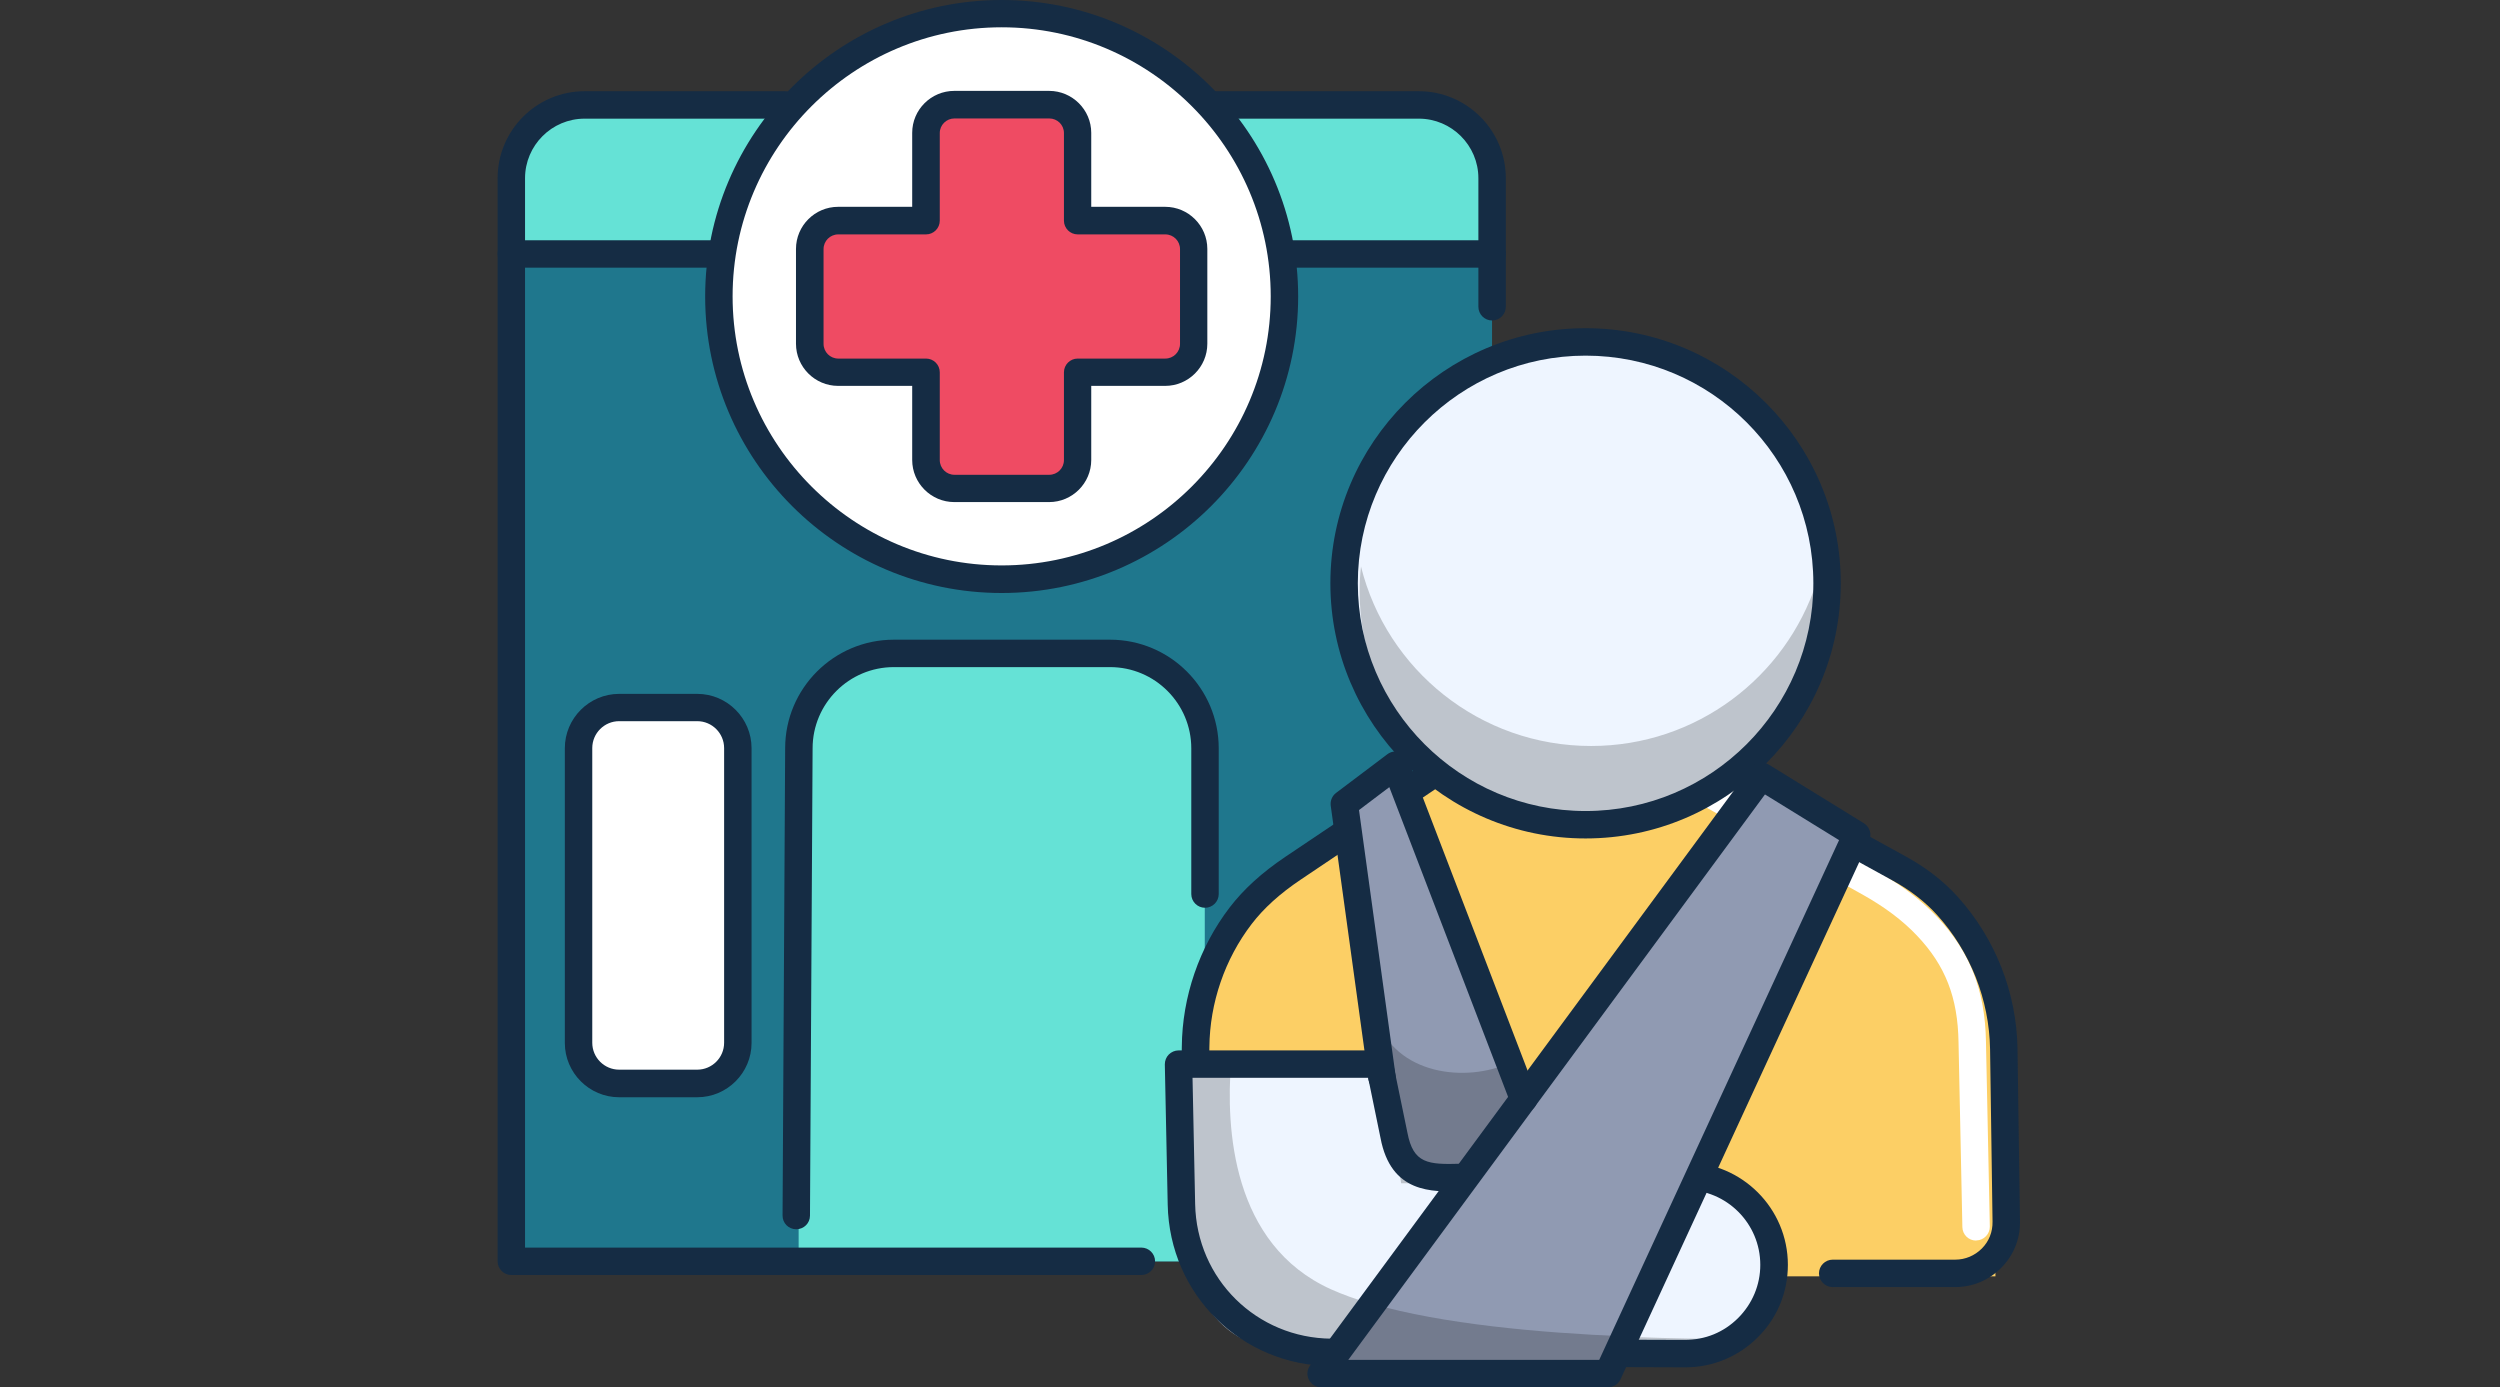
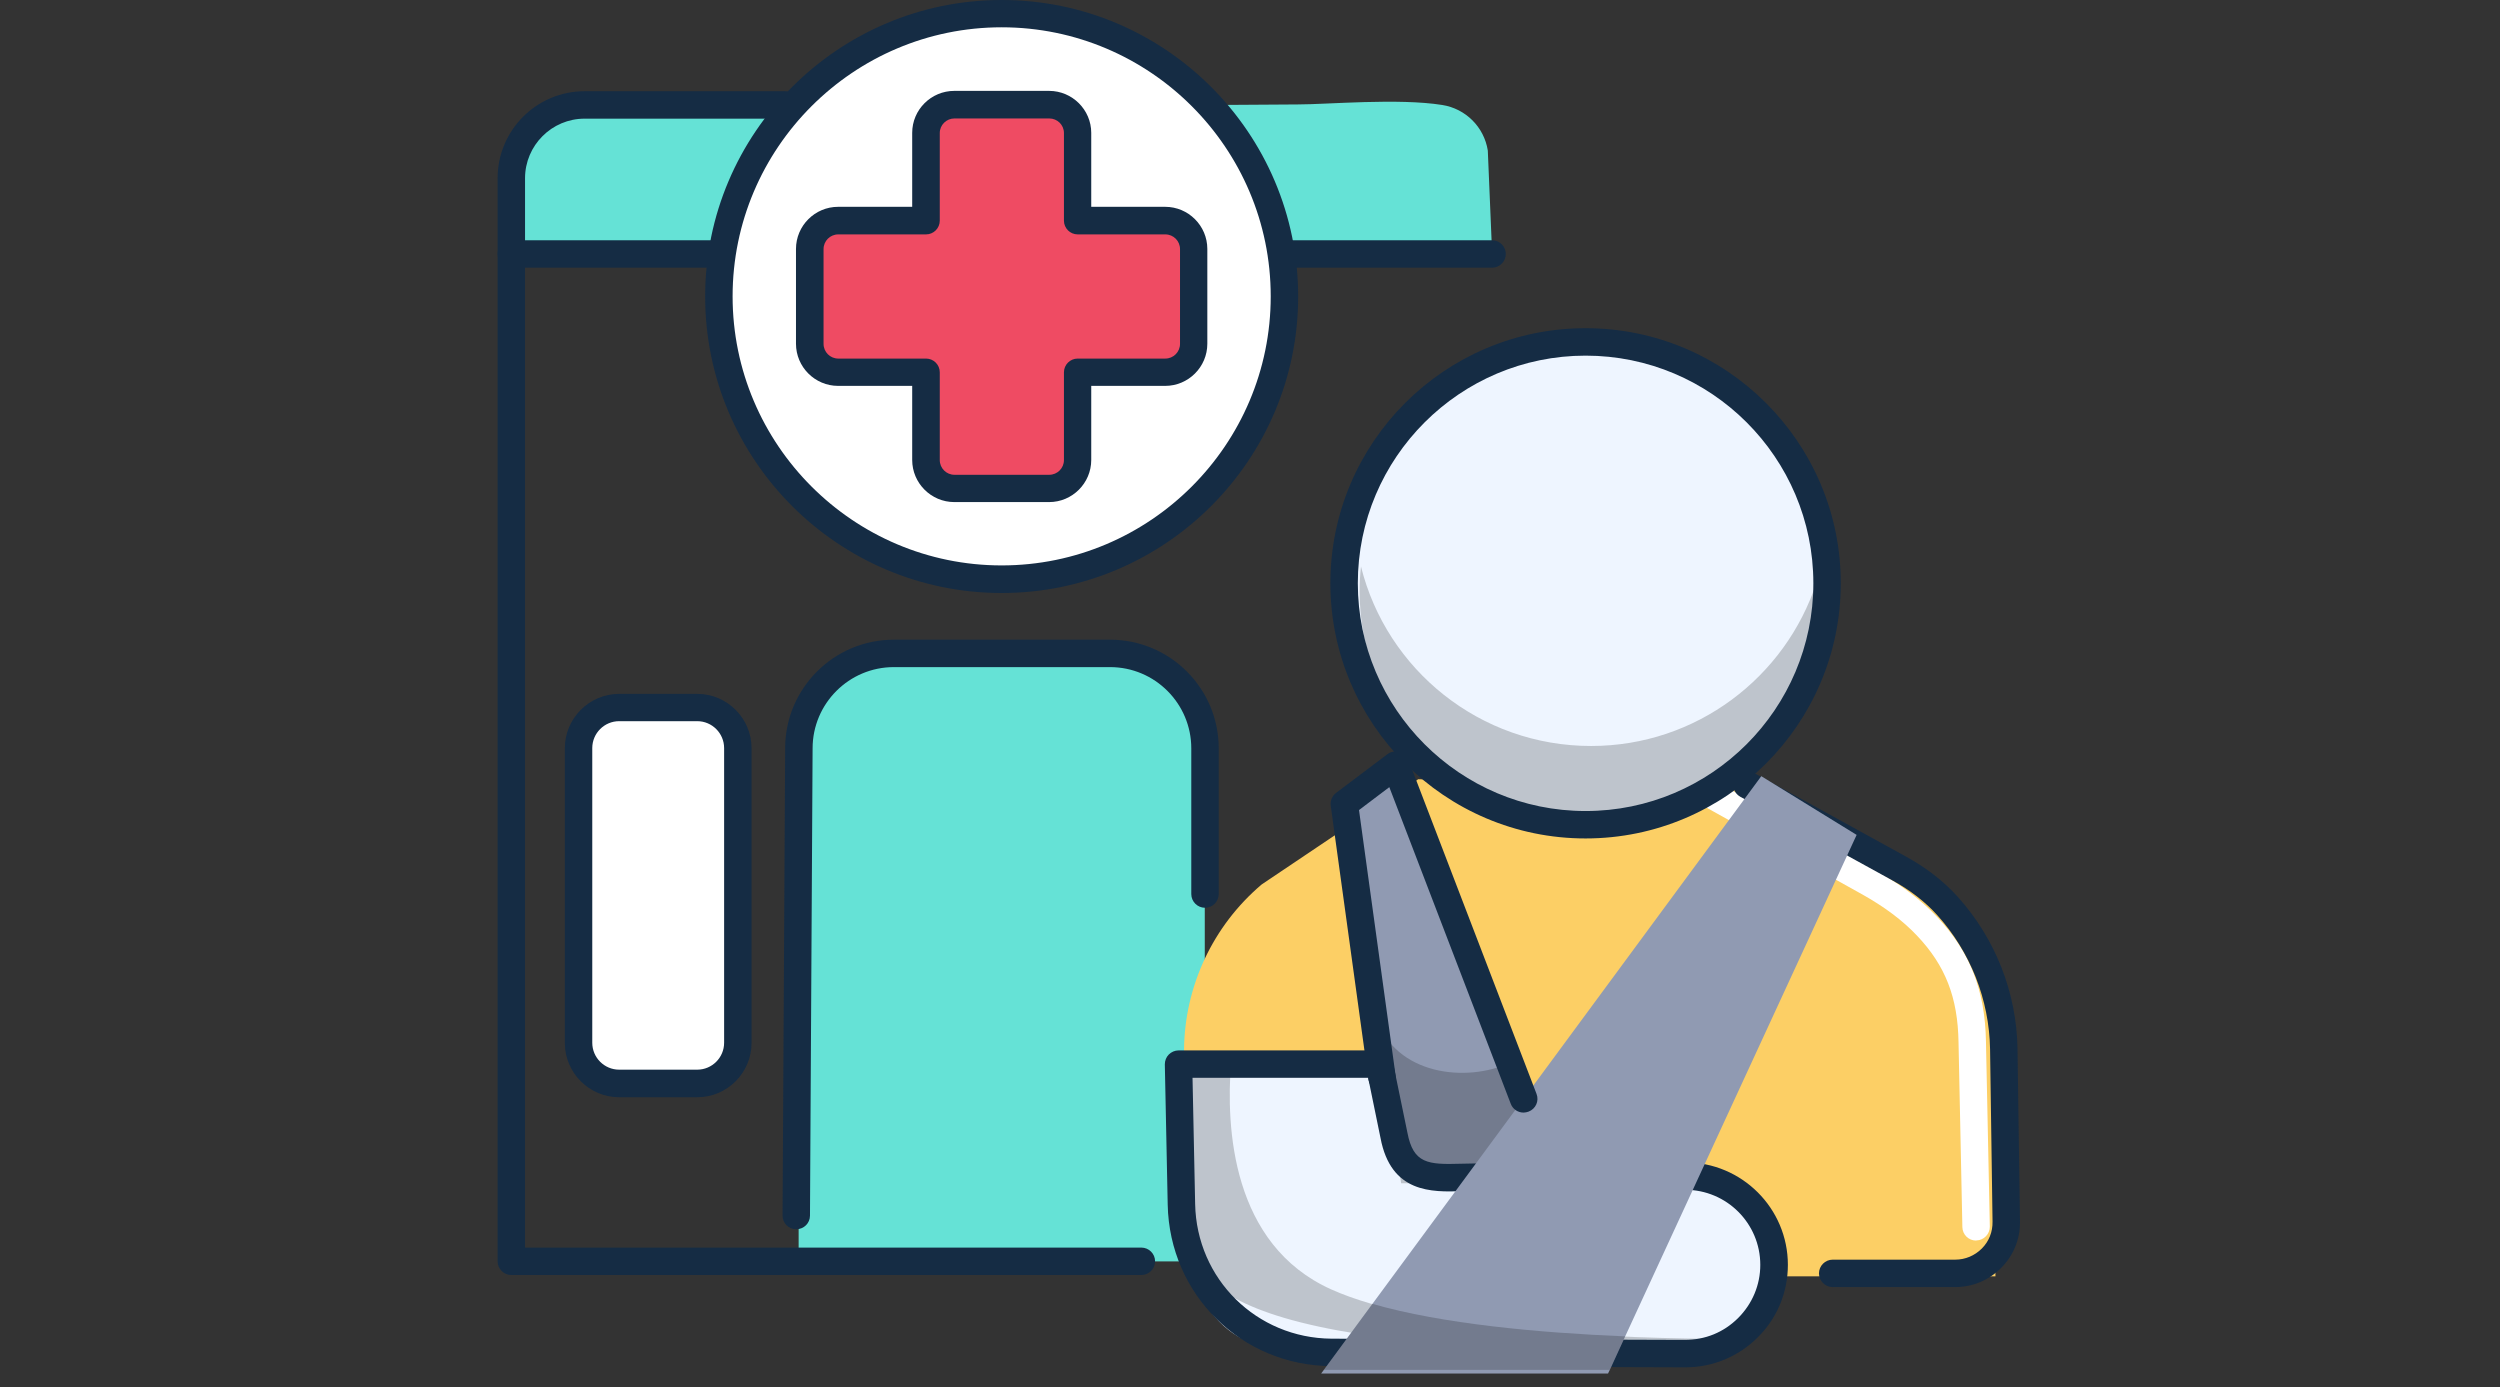
<svg xmlns="http://www.w3.org/2000/svg" width="173" height="96" viewBox="0 0 173 96" fill="none">
  <rect x="0" y="0" width="173" height="96" fill="#333333" stroke="none" />
-   <path d="M54.372 7.275H40.453C37.652 7.275 35.383 9.544 35.383 12.345V87.286H103.25V12.336C103.25 9.535 100.981 7.266 98.18 7.266H84.138" fill="#1F778D" />
  <path d="M54.372 7.274L47.28 7.511C45.808 7.511 42.694 7.492 40.016 7.483C37.339 7.473 35.383 9.553 35.383 12.107V17.414H103.25L102.956 10.417C102.7 8.793 101.427 7.521 99.804 7.265C96.766 6.78 91.847 7.227 89.815 7.227L84.138 7.265" fill="#65E2D6" />
  <path d="M61.836 45.211H76.799C80.426 45.211 83.37 48.154 83.37 51.781V87.291H55.266V51.781C55.266 48.154 58.209 45.211 61.836 45.211Z" fill="#65E2D6" />
-   <path d="M103.254 22.178C102.731 22.178 102.304 21.751 102.304 21.229V12.332C102.304 10.063 100.453 8.211 98.183 8.211H84.141C83.619 8.211 83.191 7.784 83.191 7.262C83.191 6.74 83.619 6.312 84.141 6.312H98.183C101.497 6.312 104.203 9.009 104.203 12.332V21.229C104.203 21.751 103.776 22.178 103.254 22.178Z" fill="#152C44" />
  <path d="M78.982 88.232H35.383C34.861 88.232 34.434 87.805 34.434 87.283V12.332C34.434 9.018 37.13 6.312 40.453 6.312H54.372C54.895 6.312 55.322 6.74 55.322 7.262C55.322 7.784 54.895 8.211 54.372 8.211H40.453C38.184 8.211 36.333 10.063 36.333 12.332V86.333H78.982C79.504 86.333 79.932 86.76 79.932 87.283C79.932 87.805 79.504 88.232 78.982 88.232Z" fill="#152C44" />
  <path d="M55.093 85.064C54.57 85.064 54.143 84.637 54.153 84.105L54.333 51.776C54.333 47.636 57.703 44.266 61.853 44.266H76.816C80.965 44.266 84.336 47.636 84.336 51.785V61.869C84.336 62.391 83.909 62.818 83.386 62.818C82.864 62.818 82.437 62.391 82.437 61.869V51.785C82.437 48.69 79.921 46.164 76.816 46.164H61.853C58.757 46.164 56.232 48.681 56.232 51.785L56.051 84.124C56.051 84.646 55.624 85.064 55.102 85.064H55.093Z" fill="#152C44" />
  <path d="M103.252 18.524H88.668C88.146 18.524 87.719 18.097 87.719 17.575C87.719 17.052 88.146 16.625 88.668 16.625H103.252C103.774 16.625 104.201 17.052 104.201 17.575C104.201 18.097 103.774 18.524 103.252 18.524Z" fill="#152C44" />
  <path d="M49.748 18.524H35.383C34.861 18.524 34.434 18.097 34.434 17.575C34.434 17.052 34.861 16.625 35.383 16.625H49.748C50.271 16.625 50.698 17.052 50.698 17.575C50.698 18.097 50.271 18.524 49.748 18.524Z" fill="#152C44" />
  <path d="M69.314 40.074C80.122 40.074 88.883 31.313 88.883 20.506C88.883 9.699 80.122 0.938 69.314 0.938C58.507 0.938 49.746 9.699 49.746 20.506C49.746 31.313 58.507 40.074 69.314 40.074Z" fill="white" />
  <path d="M69.315 41.036C57.997 41.036 48.797 31.826 48.797 20.518C48.797 9.21 58.007 0 69.315 0C80.623 0 89.833 9.21 89.833 20.518C89.833 31.826 80.623 41.036 69.315 41.036ZM69.315 1.889C59.051 1.889 50.696 10.245 50.696 20.508C50.696 30.772 59.051 39.127 69.315 39.127C79.578 39.127 87.934 30.772 87.934 20.508C87.934 10.245 79.578 1.889 69.315 1.889Z" fill="#152C44" />
  <path d="M82.597 17.232V23.793C82.597 24.875 81.724 25.758 80.632 25.758H74.565V31.835C74.565 32.917 73.682 33.8 72.599 33.8H66.039C64.956 33.8 64.073 32.927 64.073 31.835V25.758H57.997C56.914 25.758 56.031 24.885 56.031 23.793V17.232C56.031 16.15 56.905 15.267 57.997 15.267H64.073V9.2C64.073 8.117 64.947 7.234 66.039 7.234H72.599C73.682 7.234 74.565 8.108 74.565 9.2V15.267H80.632C81.714 15.267 82.597 16.15 82.597 17.232Z" fill="#EF4B63" />
  <path d="M72.6 34.744H66.039C64.434 34.744 63.124 33.434 63.124 31.83V26.703H57.997C56.392 26.703 55.082 25.392 55.082 23.788V17.227C55.082 15.622 56.392 14.312 57.997 14.312H63.124V9.194C63.124 7.59 64.434 6.289 66.039 6.289H72.6C74.204 6.289 75.514 7.599 75.514 9.194V14.312H80.632C82.237 14.312 83.547 15.622 83.547 17.227V23.788C83.547 25.392 82.237 26.703 80.632 26.703H75.514V31.83C75.514 33.434 74.204 34.744 72.6 34.744ZM58.006 16.22C57.446 16.22 56.99 16.676 56.99 17.236V23.797C56.99 24.357 57.446 24.813 58.006 24.813H64.083C64.605 24.813 65.032 25.24 65.032 25.762V31.839C65.032 32.399 65.488 32.855 66.048 32.855H72.609C73.169 32.855 73.625 32.399 73.625 31.839V25.762C73.625 25.24 74.052 24.813 74.575 24.813H80.641C81.202 24.813 81.657 24.357 81.657 23.797V17.236C81.657 16.676 81.202 16.22 80.641 16.22H74.575C74.052 16.22 73.625 15.793 73.625 15.271V9.204C73.625 8.644 73.169 8.197 72.609 8.197H66.048C65.488 8.197 65.032 8.653 65.032 9.204V15.271C65.032 15.793 64.605 16.22 64.083 16.22H58.006Z" fill="#152C44" />
  <path d="M48.248 48.852H42.846C41.293 48.852 40.035 50.11 40.035 51.662V72.066C40.035 73.618 41.293 74.876 42.846 74.876H48.248C49.8 74.876 51.058 73.618 51.058 72.066V51.662C51.058 50.11 49.8 48.852 48.248 48.852Z" fill="white" />
  <path d="M48.248 75.93H42.846C40.776 75.93 39.086 74.24 39.086 72.17V51.776C39.086 49.706 40.776 48.016 42.846 48.016H48.248C50.318 48.016 52.008 49.706 52.008 51.776V72.17C52.008 74.24 50.318 75.93 48.248 75.93ZM42.846 49.905C41.82 49.905 40.985 50.741 40.985 51.766V72.16C40.985 73.186 41.82 74.021 42.846 74.021H48.248C49.274 74.021 50.109 73.186 50.109 72.16V51.766C50.109 50.741 49.274 49.905 48.248 49.905H42.846Z" fill="#152C44" />
  <path d="M120.102 54.511L131.961 61.033C135.617 63.853 137.8 68.183 137.867 72.807L138.085 88.321H86.719C83.975 88.321 81.773 86.08 81.801 83.346L81.934 72.664C81.972 68.24 83.937 64.062 87.308 61.204L98.141 53.922" fill="#FCCF65" />
  <path d="M110.113 56.882C119.342 56.882 126.823 49.4 126.823 40.172C126.823 30.942 119.342 23.461 110.113 23.461C100.884 23.461 93.402 30.942 93.402 40.172C93.402 49.4 100.884 56.882 110.113 56.882Z" fill="#EEF5FF" />
  <path d="M136.746 85.848C136.233 85.848 135.806 85.44 135.796 84.918L135.53 72.129C135.483 69.024 134.619 66.811 132.653 64.742C131.656 63.688 130.403 62.748 128.818 61.865L117.994 55.836C117.538 55.579 117.367 55 117.623 54.544C117.88 54.089 118.459 53.918 118.915 54.174L129.739 60.203C131.495 61.181 132.9 62.235 134.03 63.431C136.318 65.853 137.372 68.521 137.429 72.091L137.695 84.87C137.705 85.392 137.287 85.829 136.765 85.839H136.746V85.848Z" fill="white" />
-   <path d="M82.578 85.486H82.569C82.047 85.486 81.629 85.049 81.629 84.527L81.781 72.441C81.809 68.975 82.987 65.547 85.094 62.794C86.063 61.531 87.326 60.382 88.949 59.29L98.415 52.929C98.852 52.635 99.441 52.749 99.735 53.185C100.029 53.622 99.915 54.211 99.479 54.505L90.013 60.867C88.56 61.844 87.449 62.851 86.614 63.943C84.753 66.373 83.718 69.402 83.689 72.459L83.537 84.556C83.537 85.078 83.11 85.496 82.588 85.496L82.578 85.486Z" fill="#152C44" />
  <path d="M135.301 89.066H126.823C126.301 89.066 125.873 88.639 125.873 88.117C125.873 87.595 126.301 87.168 126.823 87.168H135.301C135.995 87.168 136.65 86.892 137.143 86.398C137.637 85.905 137.894 85.25 137.884 84.547L137.713 72.612C137.656 69.175 136.355 65.871 134.048 63.317C133.222 62.406 132.187 61.599 130.953 60.924L120.423 55.133C119.968 54.876 119.797 54.307 120.053 53.841C120.309 53.386 120.879 53.215 121.344 53.471L131.874 59.263C133.289 60.041 134.494 60.972 135.463 62.045C138.074 64.941 139.555 68.681 139.612 72.584L139.783 84.519C139.802 85.724 139.346 86.864 138.492 87.728C137.637 88.592 136.507 89.066 135.301 89.066Z" fill="#152C44" />
  <g opacity="0.2">
    <path d="M94.181 39.203C94.114 39.773 94.086 40.361 94.086 40.941C94.086 49.676 101.169 56.759 109.904 56.759C118.639 56.759 125.722 49.676 125.722 40.941C125.722 40.722 125.722 40.504 125.703 40.295C123.567 46.865 117.386 51.622 110.103 51.622C102.413 51.622 95.956 46.343 94.181 39.203Z" fill="black" />
  </g>
  <path d="M109.722 58.021C99.99 58.021 92.062 50.103 92.062 40.361C92.062 30.62 99.981 22.711 109.722 22.711C119.464 22.711 127.382 30.629 127.382 40.361C127.382 50.093 119.464 58.021 109.722 58.021ZM109.722 24.61C101.035 24.61 93.961 31.674 93.961 40.361C93.961 49.049 101.025 56.123 109.722 56.123C118.42 56.123 125.484 49.059 125.484 40.361C125.484 31.664 118.42 24.61 109.722 24.61Z" fill="#152C44" />
  <path d="M107.666 81.883H96.946L95.237 70.471L93.016 55.631L96.567 52.953L103.327 70.566L107.666 81.883Z" fill="#909AB2" />
  <path d="M122.75 87.522C122.75 89.668 121.658 91.547 120.006 92.649C119.037 93.285 117.869 93.674 116.607 93.674H116.559L89.651 93.494C83.983 93.456 81.856 89.003 81.733 83.344L81.543 73.641H95.424L95.927 77.258C95.927 79.717 97.636 81.179 100.095 81.179L116.578 81.398C119.977 81.398 122.731 84.151 122.731 87.541L122.75 87.522Z" fill="#EEF5FF" />
  <g opacity="0.2">
-     <path d="M120.006 92.648C119.037 93.284 117.869 93.674 116.607 93.674H116.559L89.651 93.493C83.983 93.455 81.856 89.002 81.733 83.344L81.543 73.64L85.189 73.555C84.838 77.989 85.208 86.126 92.129 89.23C98.614 92.136 111.869 92.639 119.996 92.658L120.006 92.648Z" fill="black" />
+     <path d="M120.006 92.648C119.037 93.284 117.869 93.674 116.607 93.674H116.559C83.983 93.455 81.856 89.002 81.733 83.344L81.543 73.64L85.189 73.555C84.838 77.989 85.208 86.126 92.129 89.23C98.614 92.136 111.869 92.639 119.996 92.658L120.006 92.648Z" fill="black" />
  </g>
  <g opacity="0.2">
    <path d="M107.669 81.881H96.959L95.25 70.469C96.579 74.39 101.45 74.941 104.479 73.545L107.678 81.872L107.669 81.881Z" fill="black" />
  </g>
  <path d="M116.609 94.62H116.562L92.132 94.535C85.903 94.497 80.928 89.588 80.805 83.359L80.606 73.656C80.606 73.4 80.7 73.153 80.881 72.972C81.061 72.792 81.308 72.688 81.555 72.688H95.445C95.892 72.688 96.281 73.001 96.376 73.447L97.392 78.375C97.8 80.53 98.816 80.597 101.095 80.53C101.408 80.53 101.731 80.511 102.054 80.511L116.619 80.435C120.54 80.435 123.721 83.616 123.721 87.528C123.721 89.436 122.98 91.221 121.622 92.56C120.283 93.889 118.508 94.62 116.628 94.62H116.609ZM82.523 74.586L82.704 83.322C82.808 88.515 86.957 92.598 92.141 92.636L116.571 92.721C118.014 92.721 119.277 92.199 120.274 91.212C121.261 90.224 121.812 88.923 121.812 87.528C121.812 84.66 119.486 82.334 116.619 82.334L102.054 82.41C101.75 82.41 101.446 82.41 101.152 82.429C99.082 82.495 96.253 82.571 95.531 78.745L94.677 74.586H82.533H82.523Z" fill="#152C44" />
  <path d="M128.479 57.775L112.462 92.478L111.399 94.794L111.275 95.05H91.422L91.612 94.794L94.973 90.227L121.881 53.711L128.479 57.775Z" fill="#909AB2" />
  <g opacity="0.2">
    <path d="M112.46 92.477L111.396 94.793H91.609L94.97 90.227C99.775 91.613 106.459 92.23 112.46 92.477Z" fill="black" />
  </g>
-   <path d="M111.274 96.001H91.421C91.06 96.001 90.737 95.802 90.576 95.479C90.414 95.156 90.443 94.777 90.661 94.492L121.129 53.152C121.424 52.754 121.974 52.649 122.392 52.905L128.981 56.969C129.39 57.225 129.551 57.738 129.342 58.175L112.138 95.451C111.986 95.783 111.644 96.001 111.274 96.001ZM93.3 94.103H110.666L127.263 58.137L122.136 54.975L93.3 94.103Z" fill="#152C44" />
  <path d="M105.427 76.991C105.047 76.991 104.686 76.763 104.544 76.383L96.141 54.47L94.043 56.055L96.578 74.446C96.654 74.969 96.284 75.443 95.771 75.519C95.249 75.586 94.774 75.225 94.698 74.712L92.087 55.761C92.04 55.419 92.182 55.077 92.457 54.868L96.008 52.191C96.246 52.011 96.559 51.953 96.844 52.039C97.129 52.124 97.366 52.333 97.471 52.609L106.329 75.7C106.519 76.193 106.272 76.734 105.778 76.924C105.664 76.962 105.551 76.991 105.437 76.991H105.427Z" fill="#152C44" />
</svg>